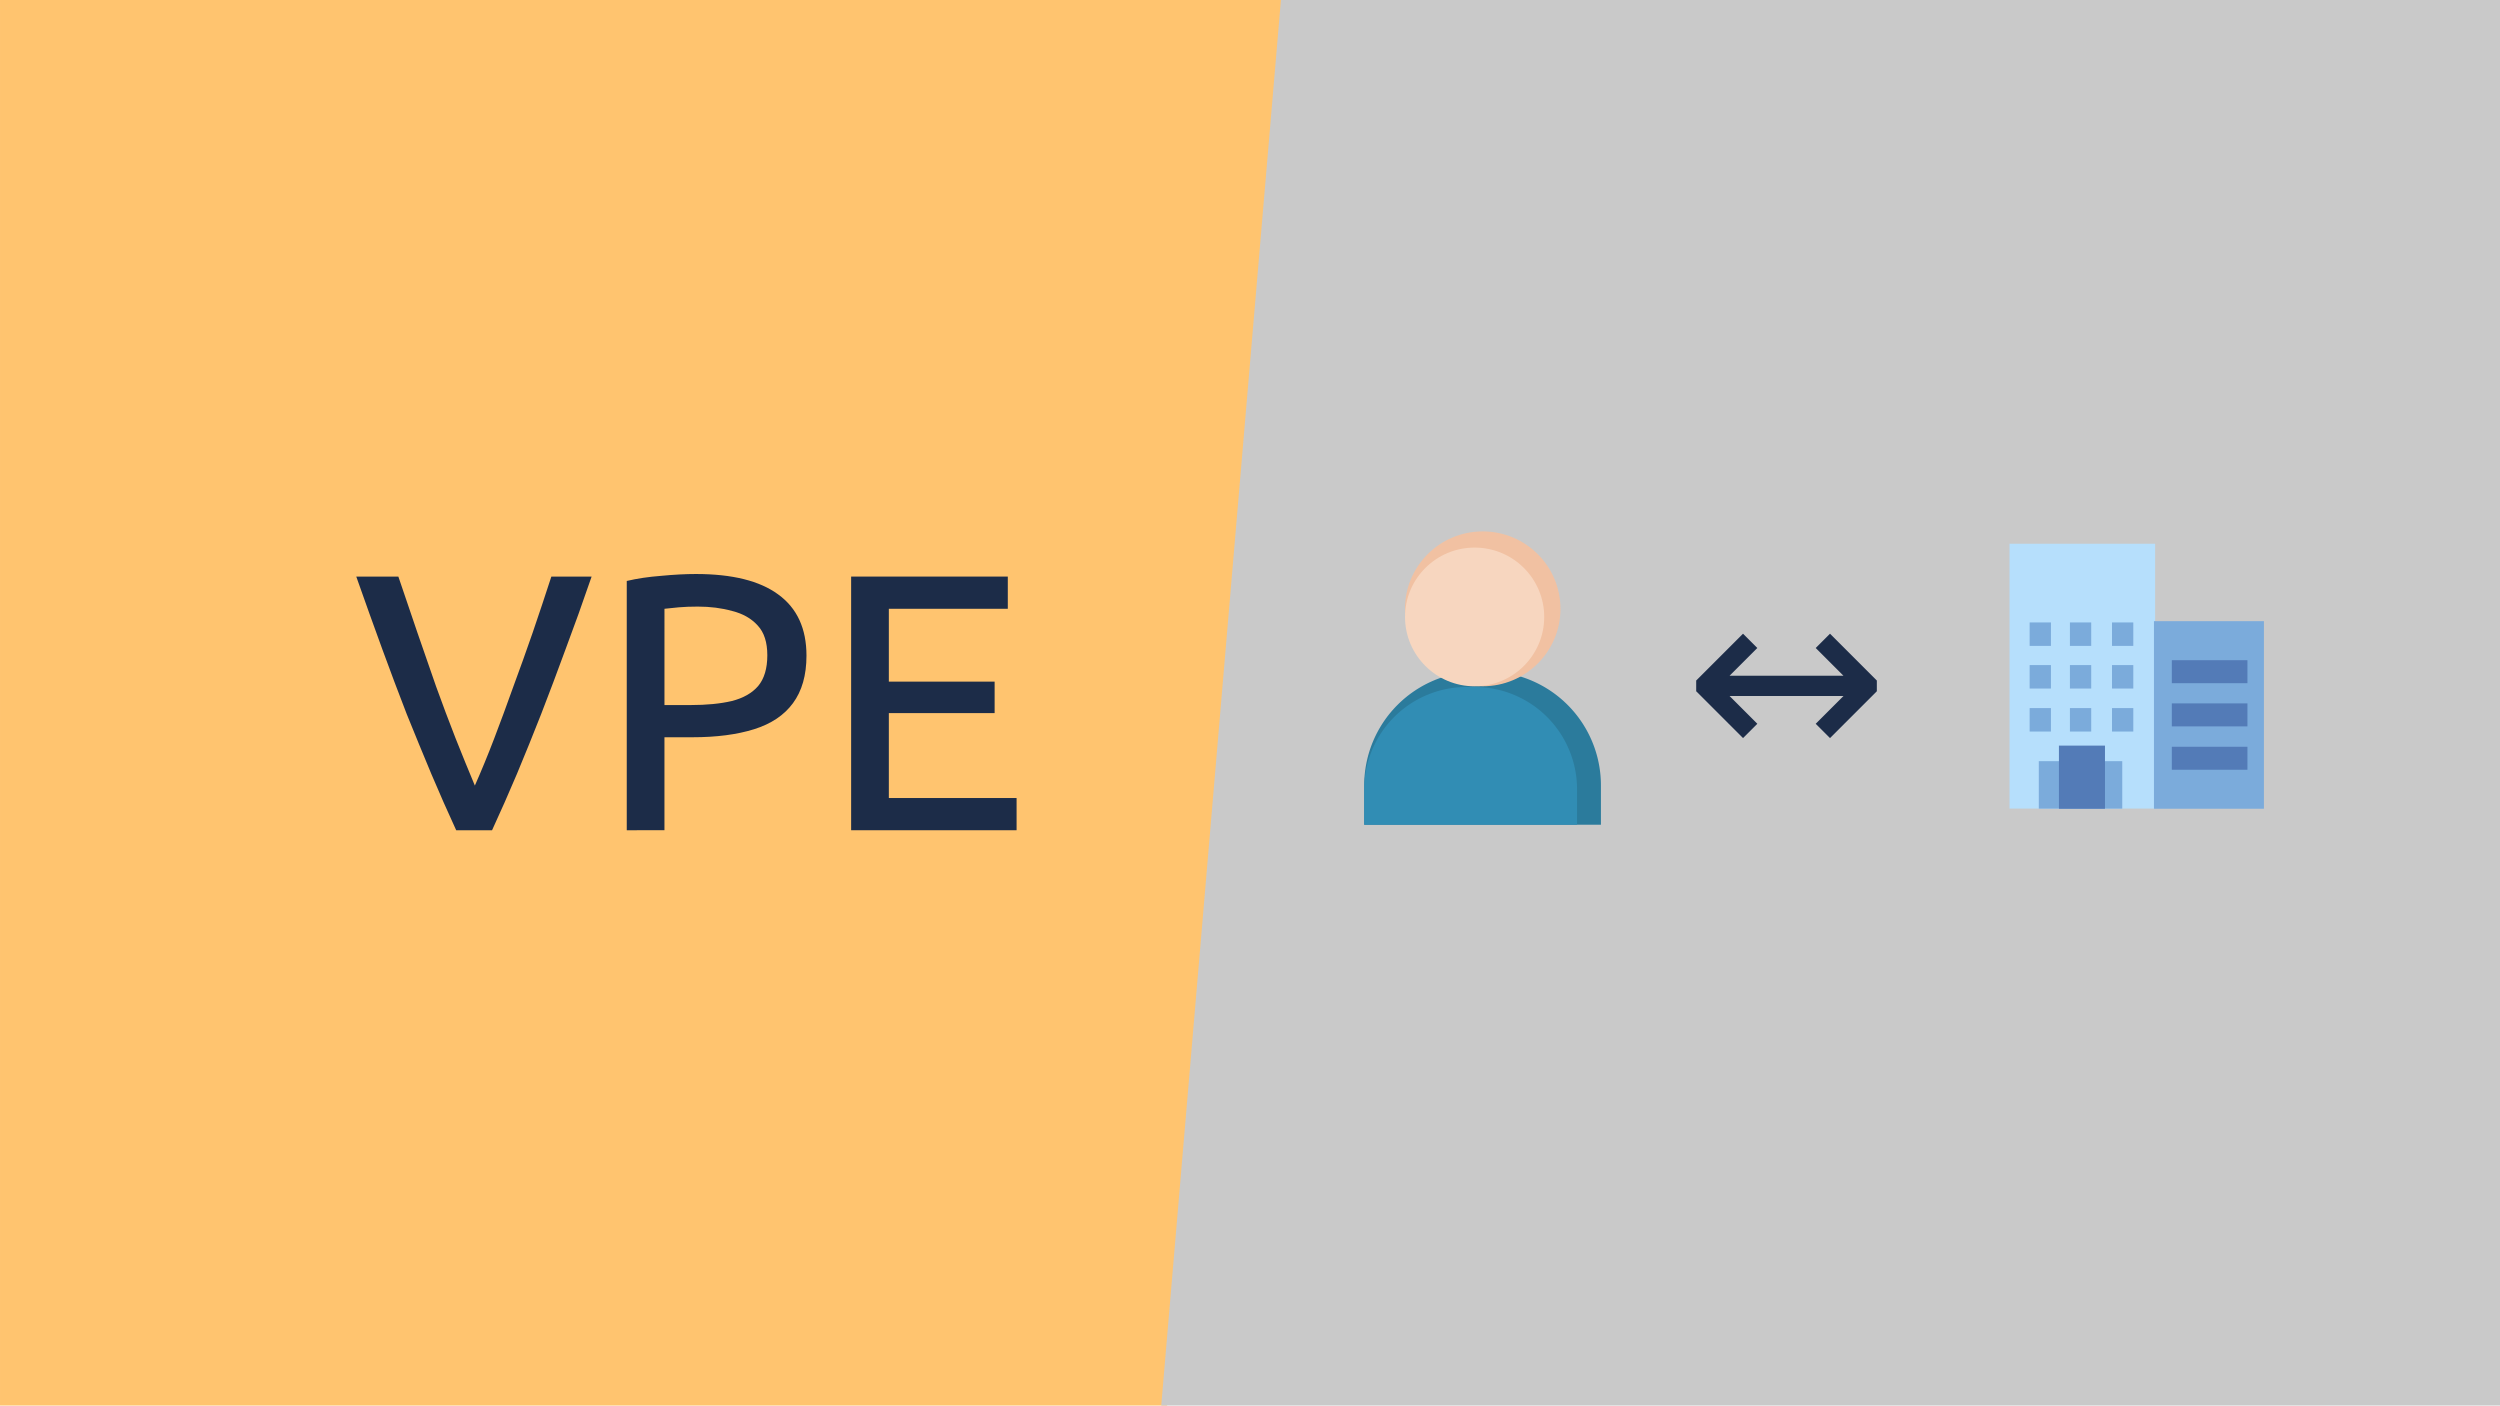
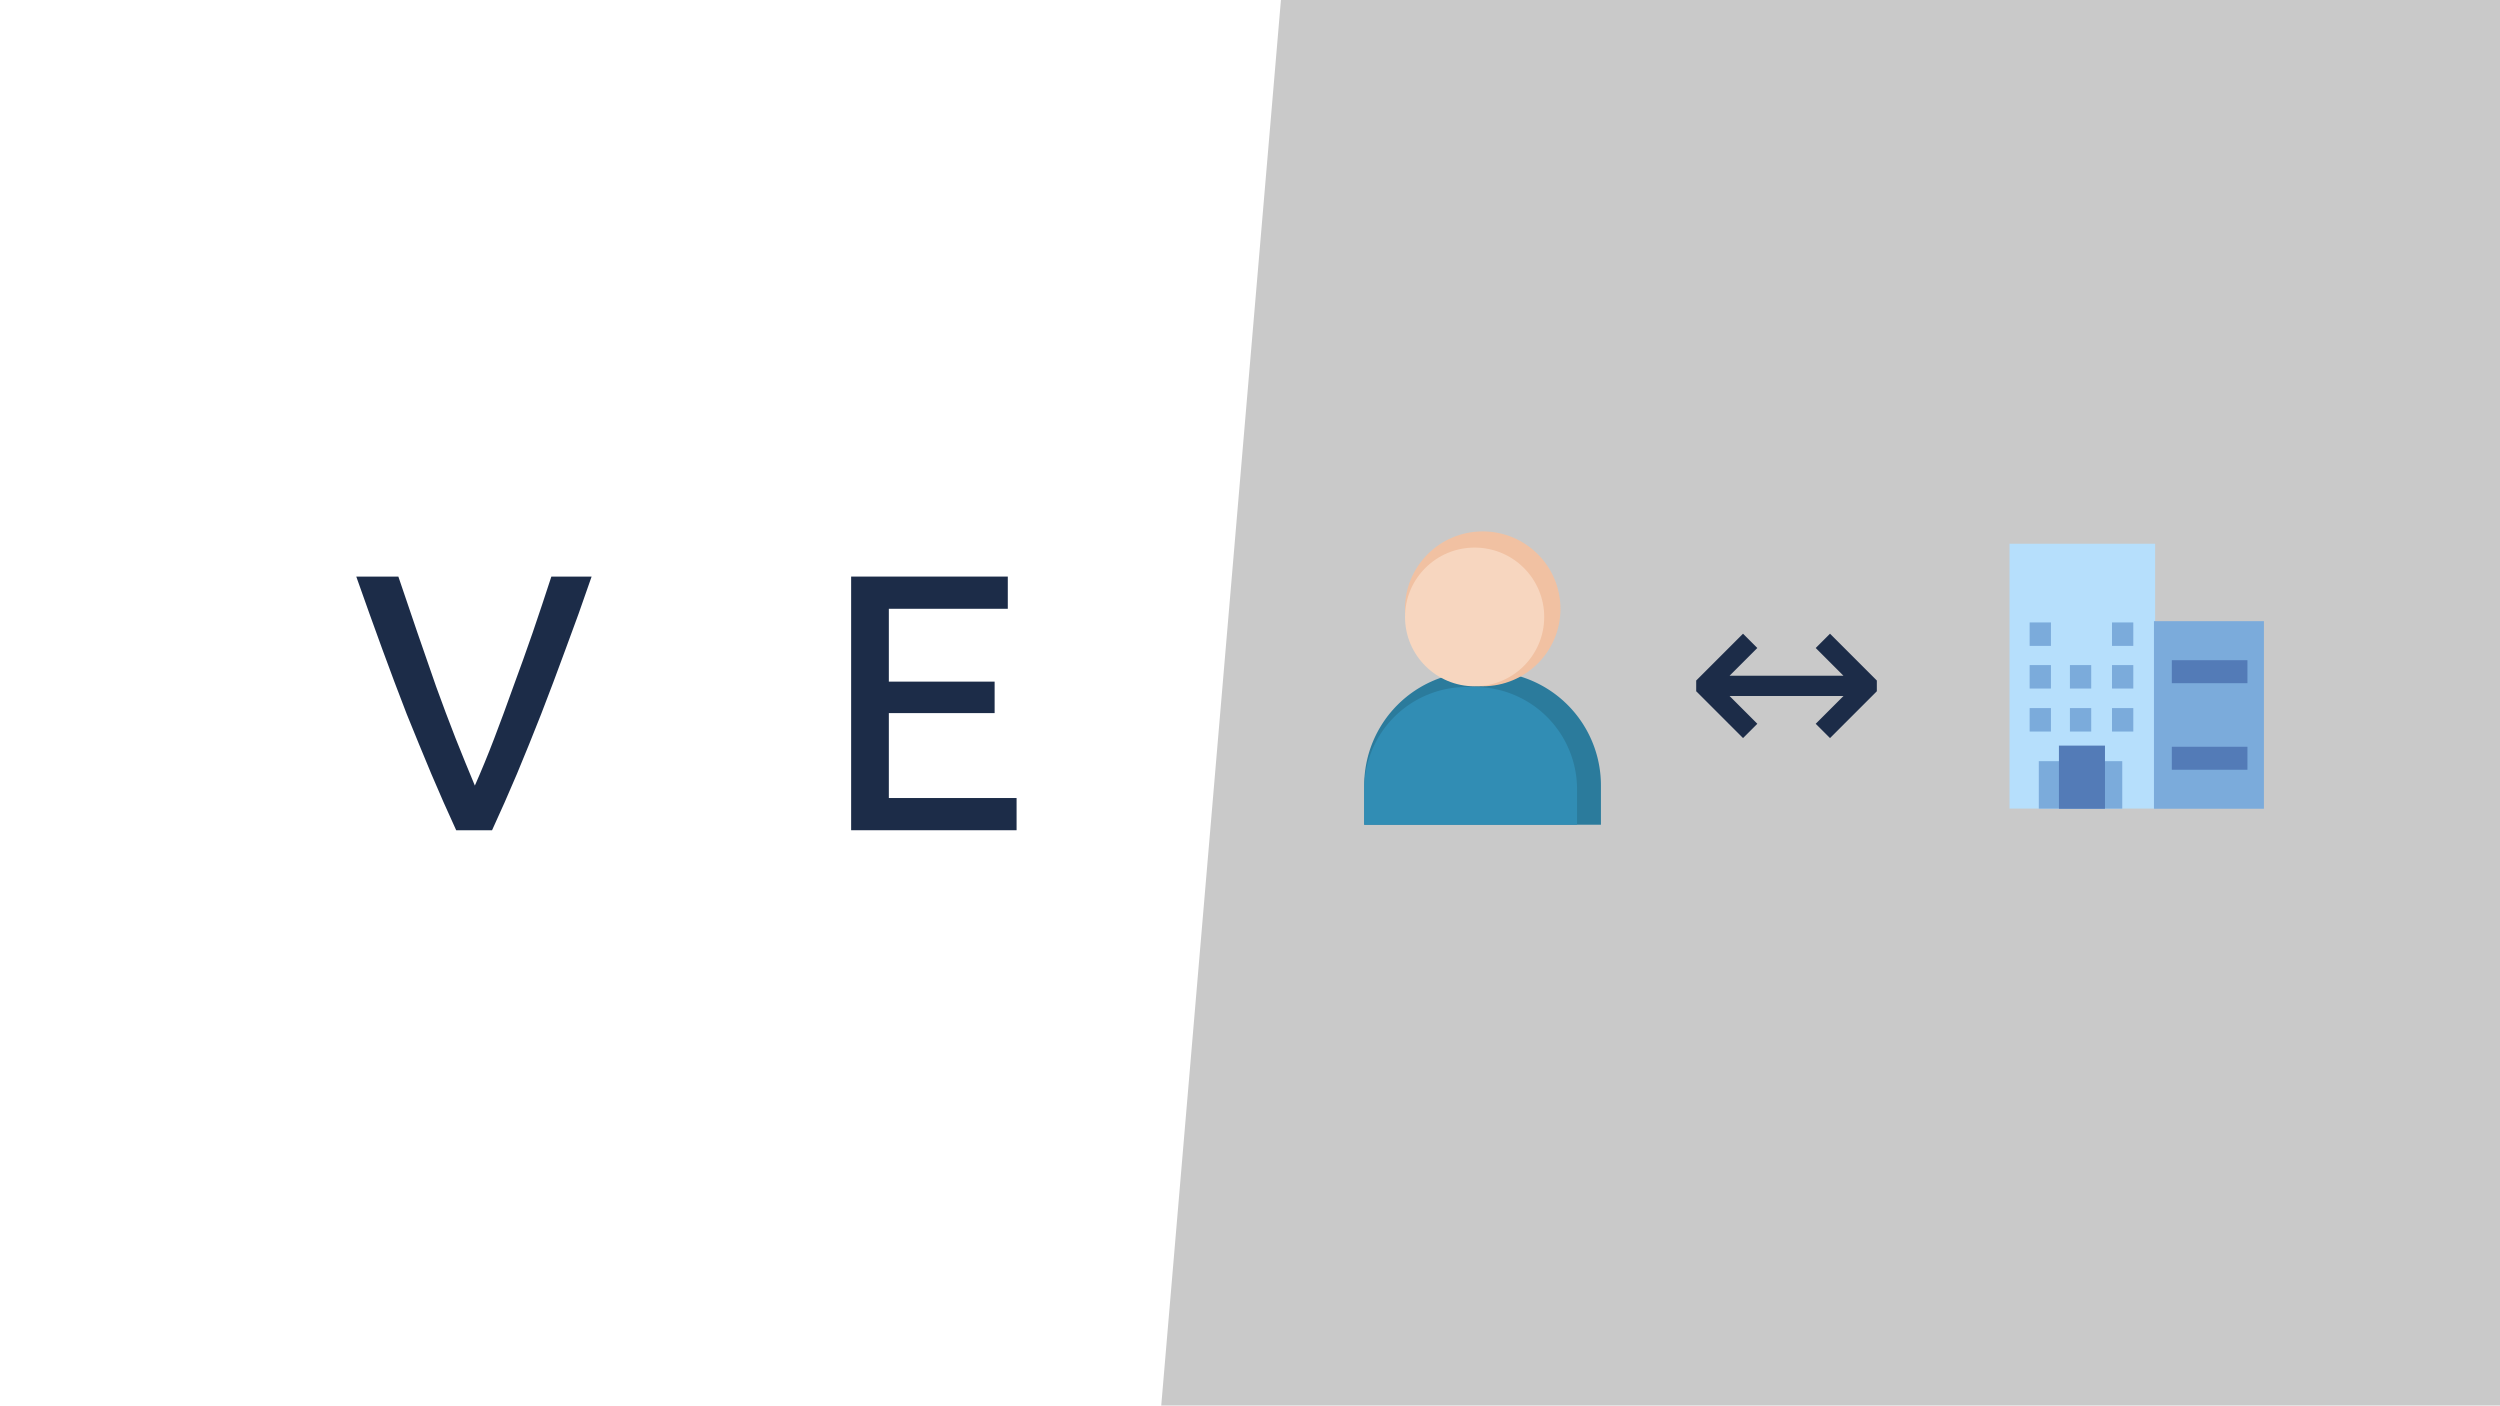
<svg xmlns="http://www.w3.org/2000/svg" width="1366" height="768" version="1.1" viewBox="0 0 1366 768">
  <defs>
    <clipPath id="clipPath10067">
      <rect x=".001" y=".002" width="1366" height="768" fill="#383f3f" stroke-width="2125" />
    </clipPath>
    <clipPath id="clipPath10071">
      <rect x=".001" y=".002" width="1366" height="768" fill="#383f3f" stroke-width="2125" />
    </clipPath>
  </defs>
  <g>
-     <path d="m.004.004v768l637.7-.008 65.74-768z" clip-path="url(#clipPath10071)" fill="#ffc46f" stroke-width="2131" />
+     <path d="m.004.004l637.7-.008 65.74-768z" clip-path="url(#clipPath10071)" fill="#ffc46f" stroke-width="2131" />
    <path d="m699.9-.002-699.9.002v.004h699.9zm0 .006-65.4 768-634.5.008v-768h-.002v768h1366v-768z" clip-path="url(#clipPath10067)" fill="#c9c9c9" stroke-width="2125" />
  </g>
  <g transform="translate(30.06 -12.96)" fill="#1c2c48" style="shape-inside:url(#rect1131);white-space:pre" aria-label="VPE">
    <path d="m219.2 466.6q-7-15.2-13.6-30.8-6.6-15.8-13.4-32.6-6.6-17-13.4-35.6t-14.2-39.6h23q5.2 15.4 10.4 30.6 5.2 15 10.2 29.4 5.2 14.4 10.6 28.2 5.4 13.6 10.6 26 5.4-12.2 10.6-25.8t10.4-28.2q5.4-14.6 10.6-29.6 5.2-15.2 10.2-30.6h22q-7.2 21-14.2 39.6-6.8 18.6-13.4 35.6-6.6 16.8-13.2 32.6-6.6 15.6-13.6 30.8z" />
-     <path d="m312.4 466.6v-136.2q8.4-2 18.8-2.8 10.4-1 19-1 29.8 0 45 11.2 15.4 11.2 15.4 33.4 0 16-7.4 26-7.2 9.8-21.2 14.2t-33.8 4.4h-15.2v50.8zm20.6-68.4h14.4q13 0 22.4-2.2 9.4-2.4 14.4-8.2 5-6 5-16.8 0-10.6-5.2-16.2-5.2-5.8-14-8-8.6-2.4-18.8-2.4-5.8 0-10.4.4t-7.8.8z" />
    <path d="m435 466.6v-138.6h85.6v17.6h-65v39.8h57.8v17.2h-57.8v46.4h69.8v17.6z" />
  </g>
  <g transform="matrix(2.109 0 0 2.109 675.1 231.5)">
    <g>
      <path d="m62.83 64.21h2.333a29.5 29.5 0 0129.5 29.5v10.2h-61.33v-10.2a29.5 29.5 0 0129.5-29.5z" fill="#2b7b9c" />
      <path d="m59.86 68.22h2.098a26.52 26.52 0 0126.52 26.52v9.171h-55.14v-9.171a26.52 26.52 0 0126.52-26.52z" fill="#318db4" stroke-width=".899" />
      <ellipse cx="64.04" cy="47.97" rx="20.14" ry="20.06" fill="#f1c1a2" />
      <ellipse cx="61.94" cy="50.07" rx="18.03" ry="17.97" fill="#f7d6bf" stroke-width=".895" />
    </g>
  </g>
  <rect x="1098" y="297.1" width="79.55" height="144.7" fill="#b6dffc" stroke-width=".503" />
  <rect transform="scale(-1)" x="-1237" y="-441.9" width="60.08" height="102.5" fill="#7babdb" stroke-width=".503" />
  <g fill="#537bb7" stroke-width=".503">
-     <rect transform="scale(-1)" x="-1228" y="-396.9" width="41.32" height="12.57" />
    <rect transform="scale(-1)" x="-1228" y="-420.6" width="41.32" height="12.57" />
    <rect transform="scale(-1)" x="-1228" y="-373.3" width="41.32" height="12.57" />
  </g>
  <rect x="1114" y="415.9" width="45.6" height="25.94" fill="#7babdb" stroke-width=".503" />
  <rect x="1125" y="407.4" width="25.16" height="34.51" fill="#537bb7" stroke-width=".632" />
  <g fill="#7babdb" stroke-width=".503">
    <rect x="1131" y="386.9" width="11.64" height="12.82" />
    <rect x="1109" y="386.9" width="11.64" height="12.82" />
    <rect x="1154" y="386.9" width="11.64" height="12.82" />
    <rect x="1131" y="363.4" width="11.64" height="12.82" />
    <rect x="1109" y="363.4" width="11.64" height="12.82" />
    <rect x="1154" y="363.4" width="11.64" height="12.82" />
-     <rect x="1131" y="340.1" width="11.64" height="12.82" />
    <rect x="1109" y="340.1" width="11.64" height="12.82" />
    <rect x="1154" y="340.1" width="11.64" height="12.82" />
  </g>
  <g fill="#1c2c48" aria-label="↔">
    <path d="m926.8 377.7v-5.859l25.59-25.59 7.812 7.812-15.17 15.17h62.24l-15.17-15.17 7.812-7.812 25.59 25.59v5.859l-25.59 25.59-7.812-7.812 15.17-15.17h-62.24l15.17 15.17-7.812 7.812z" />
  </g>
</svg>